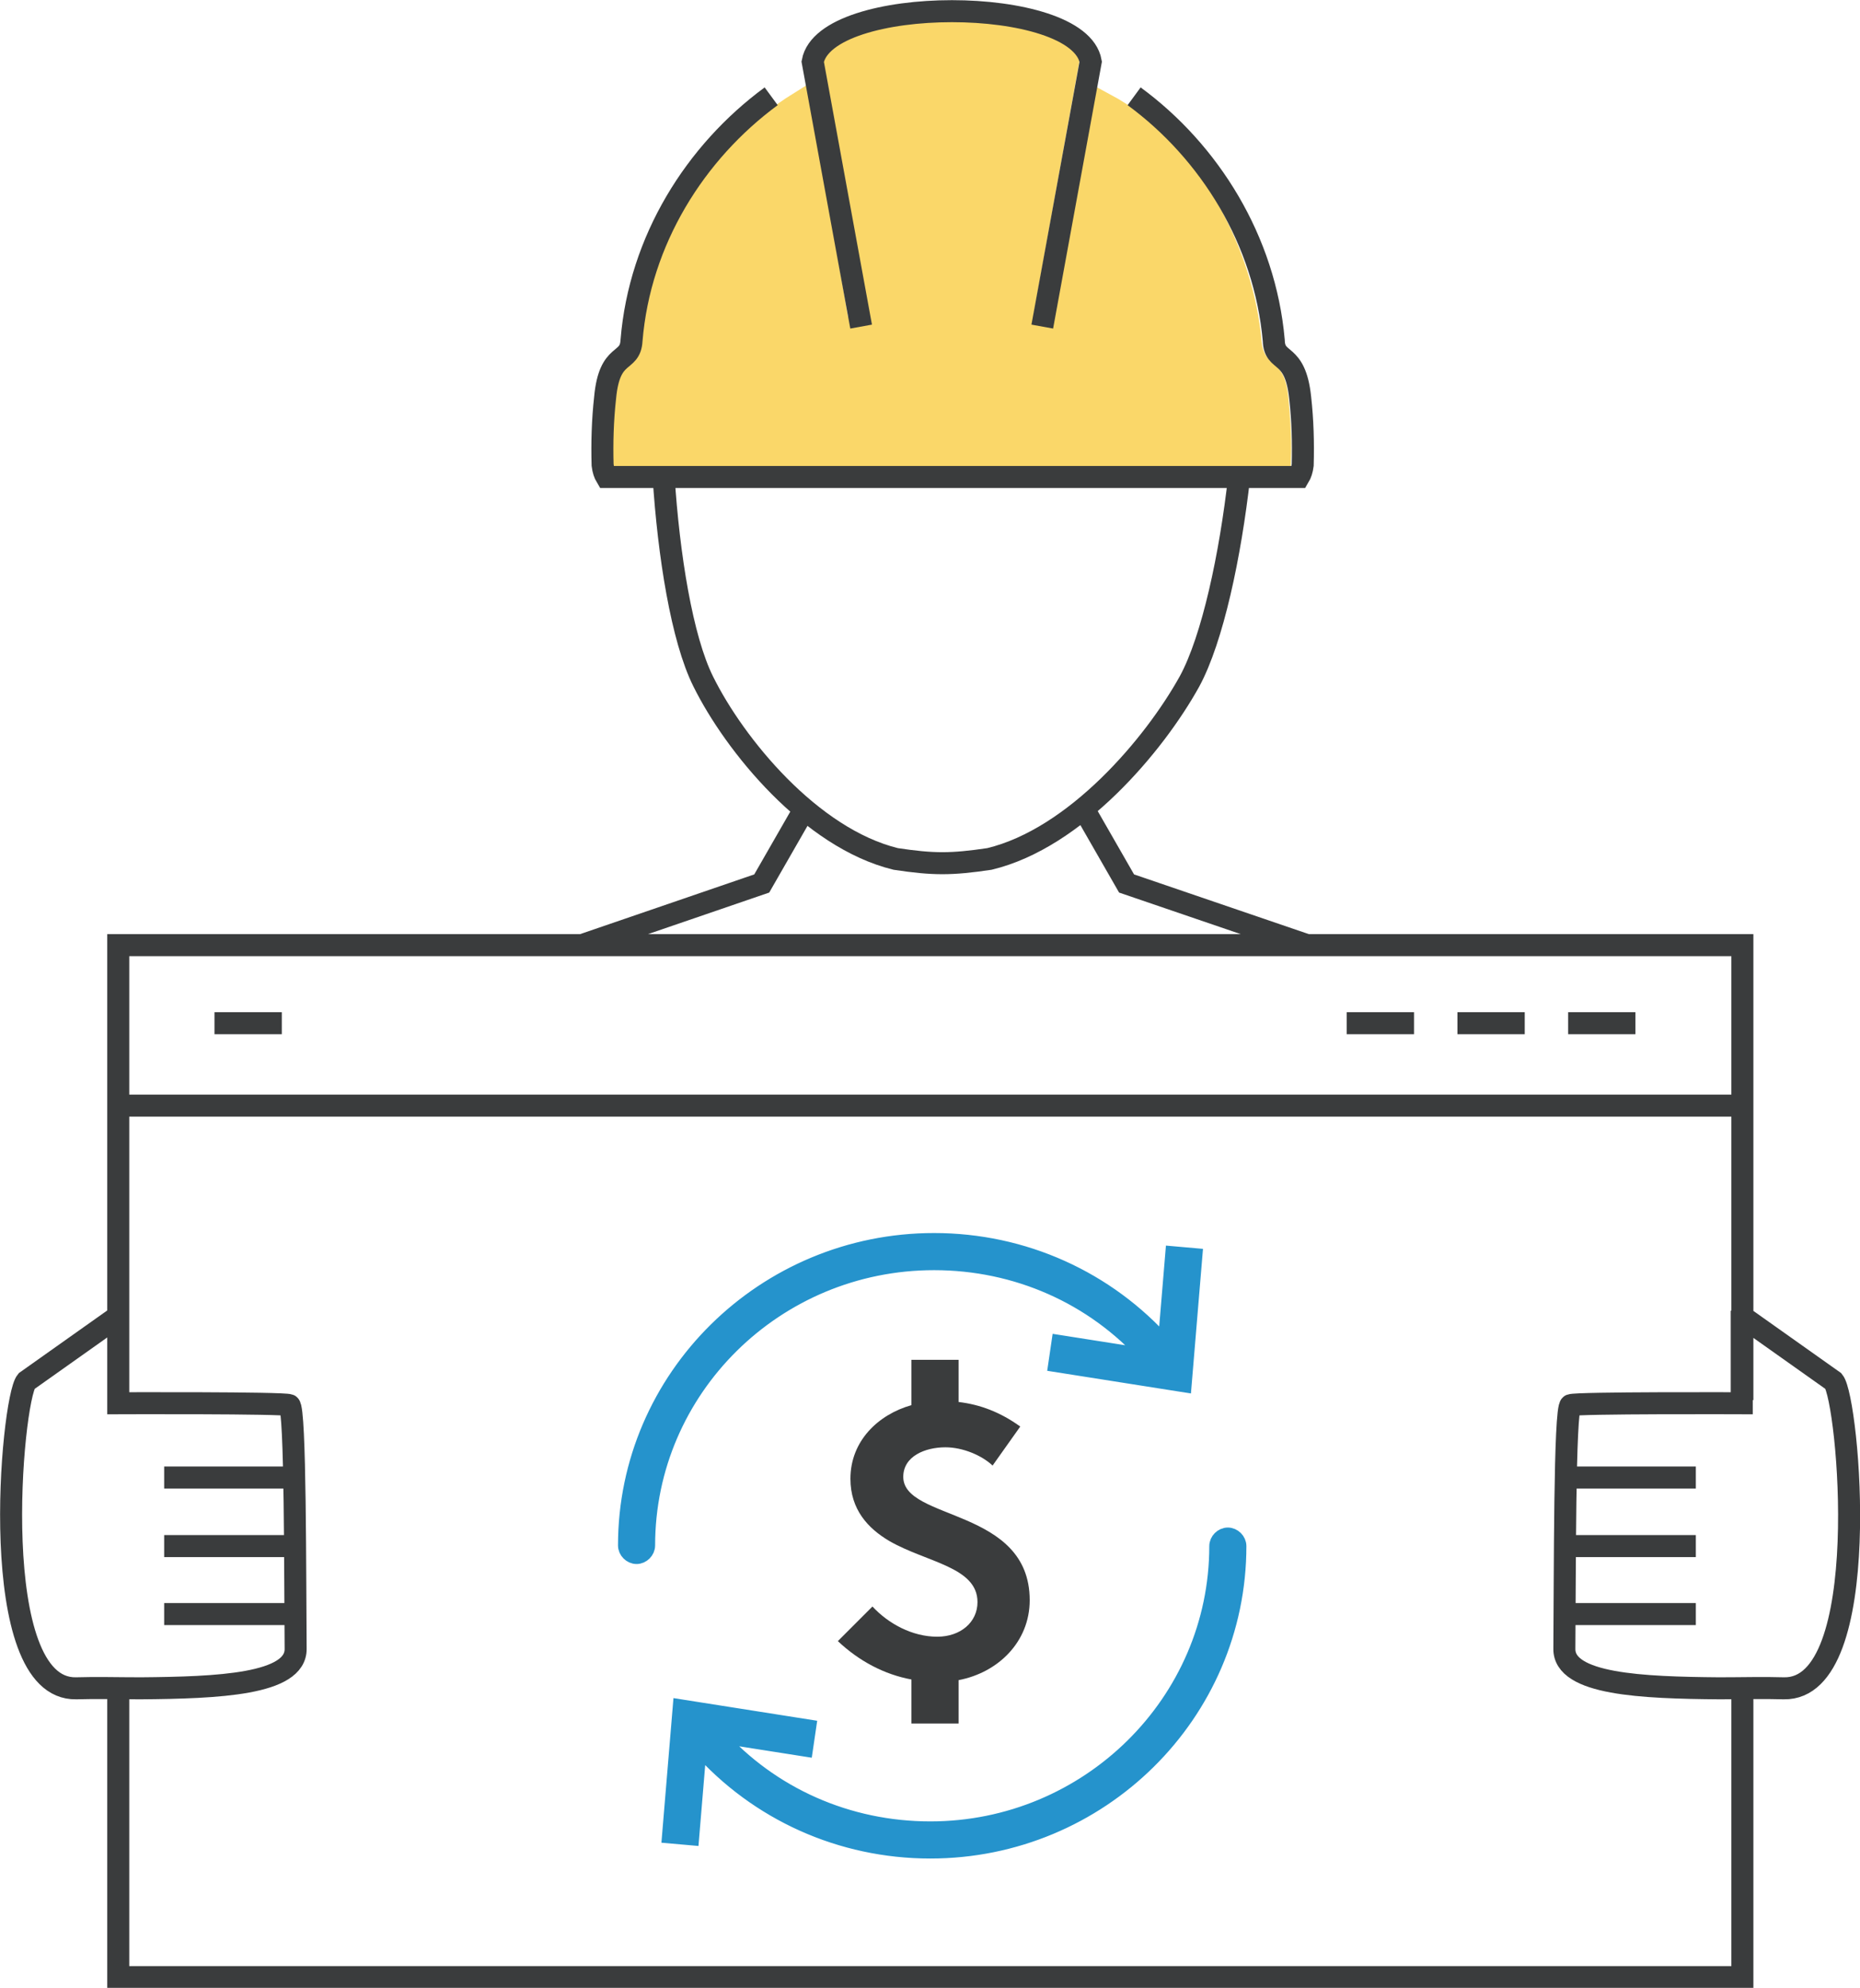
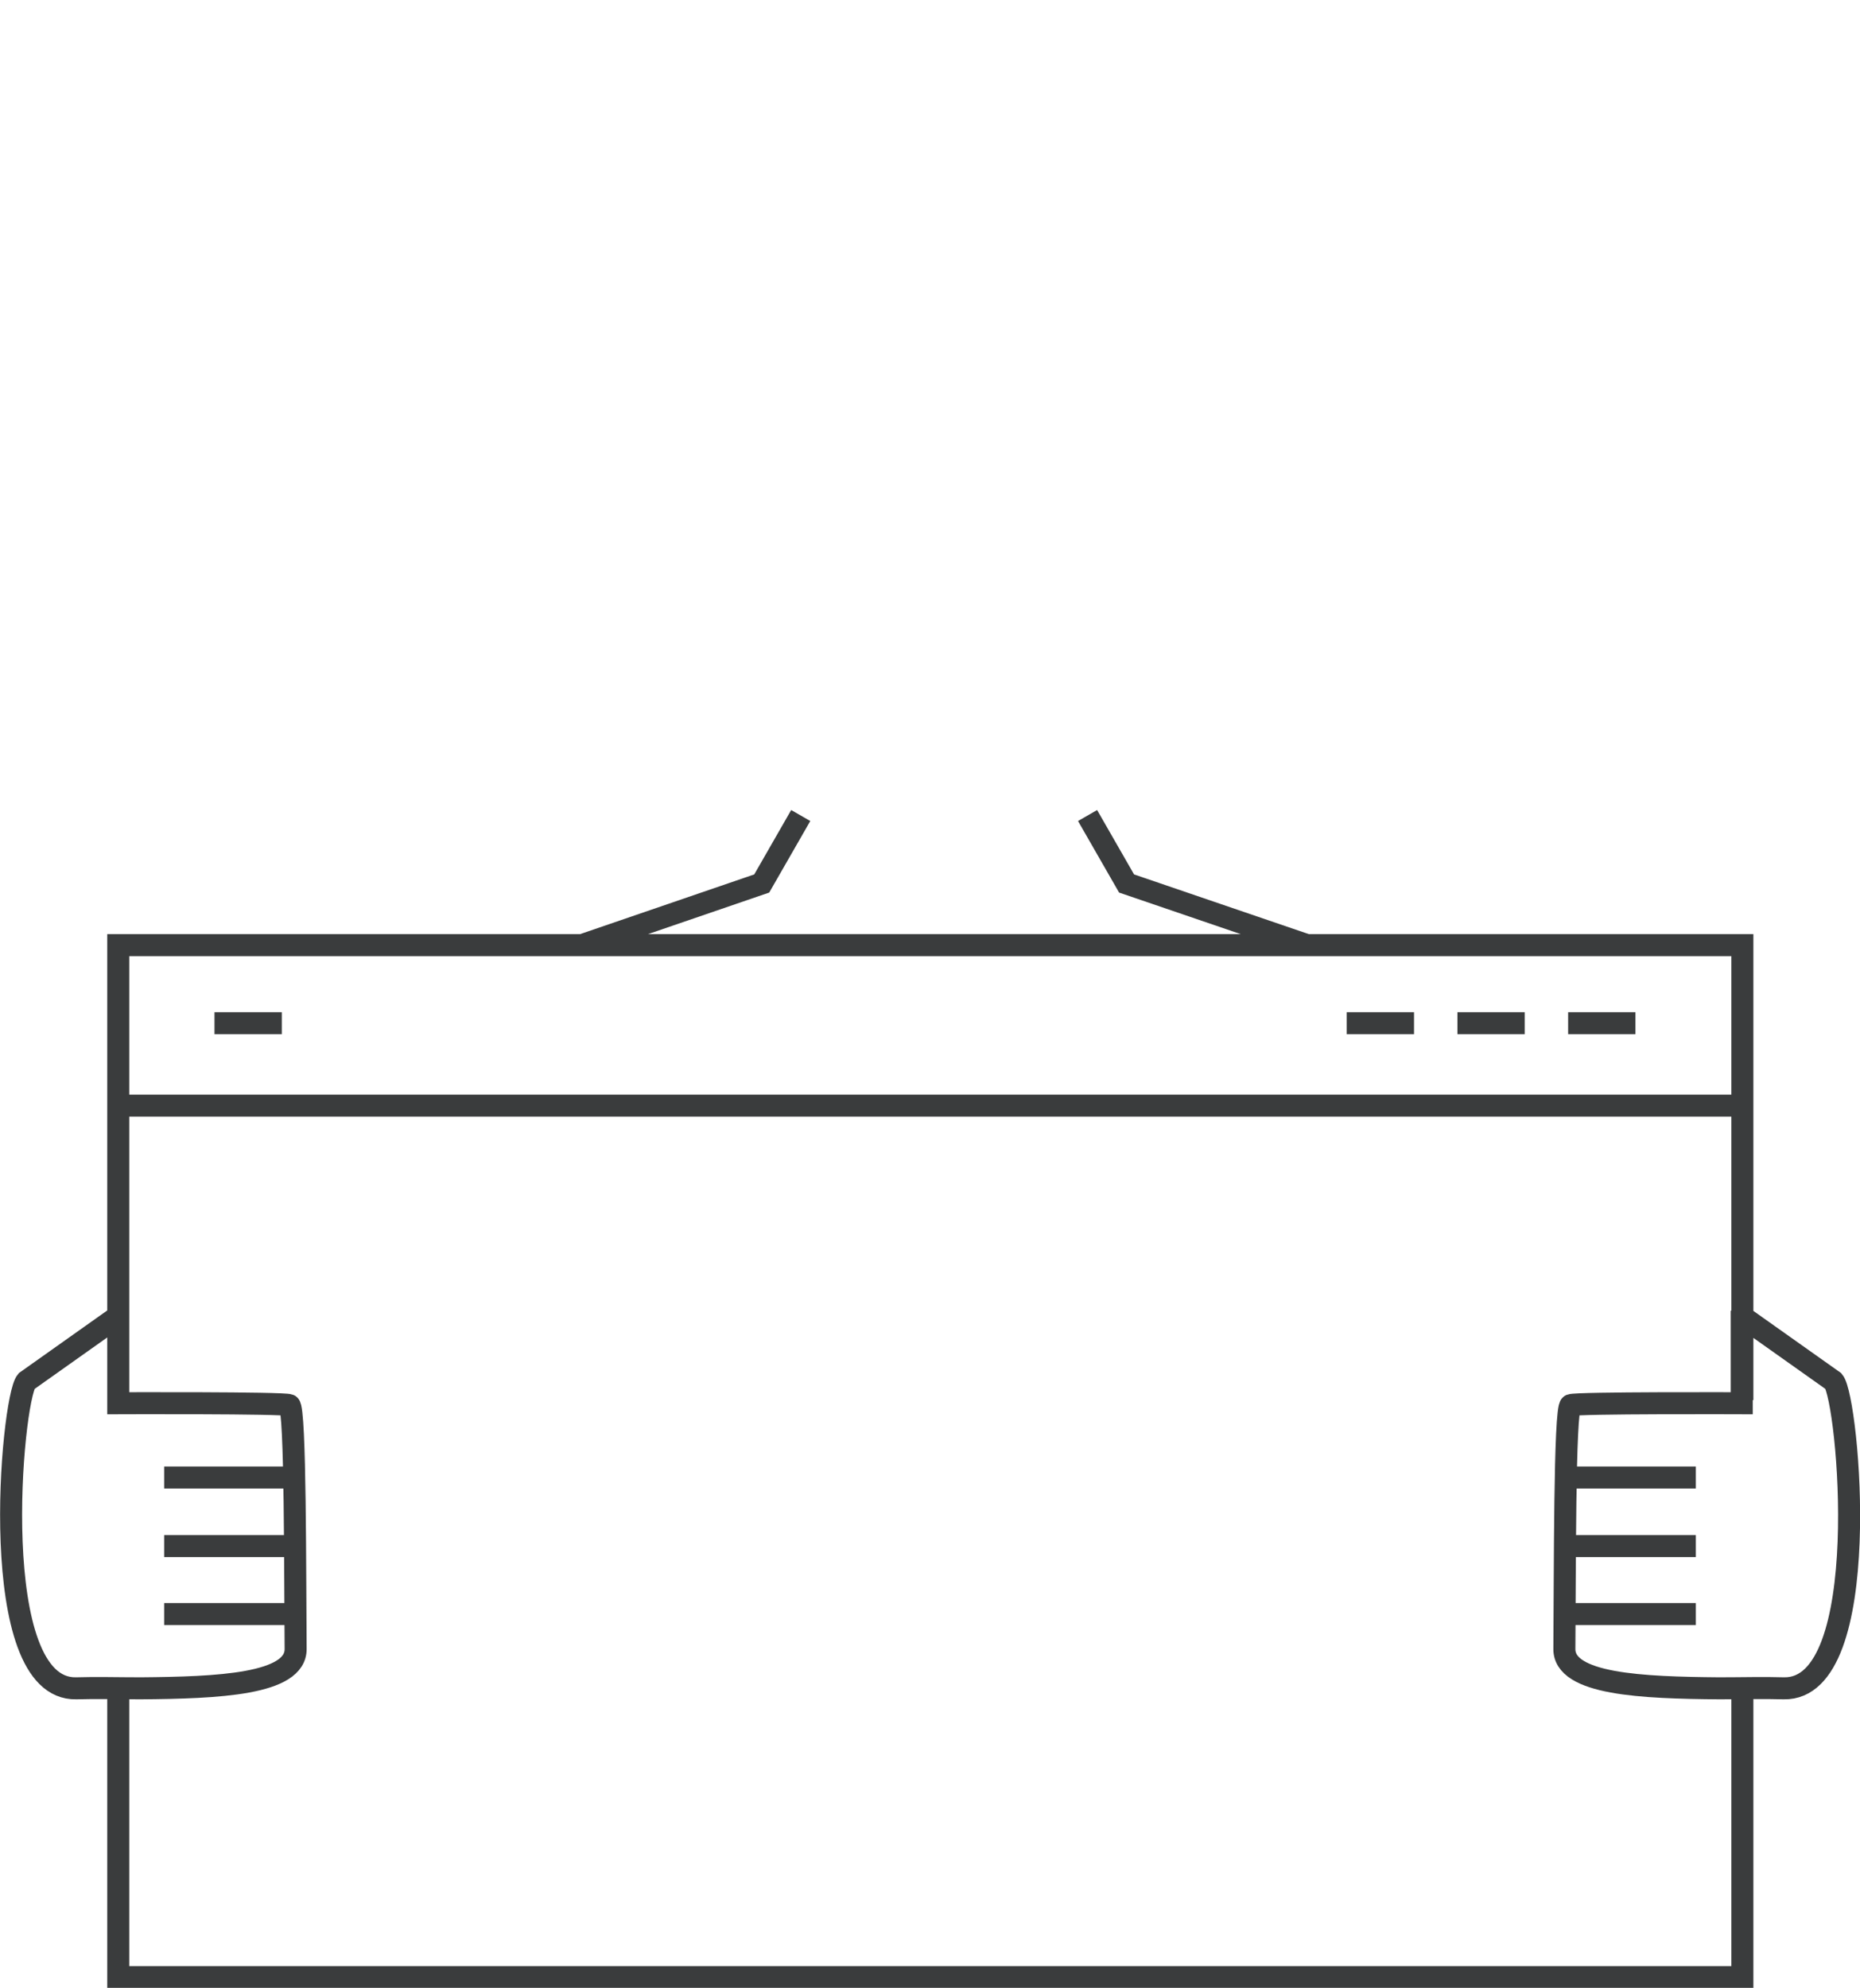
<svg xmlns="http://www.w3.org/2000/svg" version="1.1" id="Calque_1" x="0px" y="0px" viewBox="0 0 295.7 315.9" style="enable-background:new 0 0 295.7 315.9;" xml:space="preserve">
  <style type="text/css">
	.st0{fill:#FAD769;stroke:#FAD769;stroke-width:3.5;stroke-miterlimit:22.926;}
	.st1{fill-rule:evenodd;clip-rule:evenodd;fill:none;stroke:#3A3C3D;stroke-width:3.5;stroke-miterlimit:22.926;}
	.st2{fill:#3A3C3D;}
	.st3{fill:#2593CC;stroke:#2593CC;stroke-width:2.5;stroke-miterlimit:22.926;}
</style>
  <g>
-     <path class="st0" d="M203.5,72.7c0.1-2.9-0.1-6-0.4-9.2c-0.3-3.1-1-3.7-1.7-4.3c-0.9-0.8-2.4-2-2.6-5c-1.1-12.8-8.8-30-23.2-37.7   l-7.2,35.9l-6.1-1.1l7.5-41.4c-1.1-2.2-7.8-5-18.9-5c0,0,0,0,0,0c-11.1,0-17.8,2.8-18.9,5l7.5,41.4l-6.1,1.1l-6.3-36.1   c-12.9,8-22.9,23.9-24.1,38c-0.1,2.9-1.7,4.1-2.6,4.9c-0.7,0.6-1.4,1.1-1.7,4.3c-0.3,3.2-0.5,6.2-0.4,9.2h6.6H203.5z" />
    <g>
      <path class="st1" d="M18.8,221.8v-71.6H277v72.3 M277,267.8v46.4H18.8v-45.7 M18.6,175.7h258.8 M249.3,162.6h10.7 M231.7,162.6    h10.7 M214.1,162.6h10.7 M34.1,162.6h10.7 M291.5,219.5l-14.4-10.2l-0.2,0.1l0,13.6c0,0-26.2-0.1-27.2,0.3c-1,0.4-0.9,27.5-1,38.7    c-0.1,5.7,12.4,6.2,24.6,6.3c3.6,0,7.1-0.1,10.3,0C298.1,268.6,293.9,222.4,291.5,219.5L291.5,219.5z M249,256.5l20.6,0     M249,245.7h20.6 M249,234.8h20.6 M4.2,219.5l14.4-10.2l0.2,0.1V223c0,0,26.2-0.1,27.2,0.3c1,0.4,0.9,27.5,1,38.7    c0.1,5.7-12.4,6.2-24.6,6.3c-3.6,0-7.1-0.1-10.3,0C-2.3,268.6,1.8,222.4,4.2,219.5L4.2,219.5z M46.7,256.5l-20.6,0 M46.7,245.7    H26.1 M46.7,234.8H26.1 M172.9,129.6l6.2,10.8l28.4,9.7 M127.3,129.6l-6.2,10.8l-28.3,9.7" />
    </g>
-     <path class="st1" d="M165.7,51.9l7.7-42.1c-1.9-10.7-42.2-10.7-44.2,0l7.7,42.1 M105.4,75.8h91.5 M122.6,15.3   c-12.1,8.9-20.9,22.9-22.2,38.8c-0.2,3.8-3.5,1.5-4.2,9.1c-0.4,3.6-0.5,7.2-0.4,10.7c0.1,0.8,0.3,1.4,0.6,1.9h9.1   c0.8,12.4,2.9,25.7,6.3,32.5c5,10.1,17.1,24.9,30.6,28.2c6,0.9,8.8,0.9,14.9,0c13.7-3.3,26.2-18.1,31.8-28.2   c3.7-6.8,6.5-20.1,7.9-32.5h9.5c0.3-0.5,0.5-1.1,0.6-1.9c0.1-3.6,0-7.1-0.4-10.7c-0.8-7.6-4.1-5.3-4.2-9.1   c-1.4-15.9-10.2-30-22.2-38.8" />
    <g>
-       <path class="st2" d="M138.7,255.3c2.5,2.7,6.3,4.8,10.3,4.8c3.7,0,6.4-2.3,6.4-5.5c0-5.6-8.1-6.3-14-9.7c-3.4-2-6.2-5-6.2-9.9    c0-6,4.4-10.2,9.7-11.7v-7.2h7.5v6.7c3.4,0.4,6.6,1.6,9.8,3.9l-4.4,6.2c-1.7-1.6-4.7-2.9-7.5-2.9c-3.2,0-6.7,1.4-6.7,4.7    c0,7,20.1,4.9,20.1,19.6c0,6.6-5,11.5-11.3,12.7v6.9h-7.5v-7c-4.3-0.8-8.3-2.9-11.7-6.1L138.7,255.3z" />
-     </g>
-     <path class="st3" d="M109.9,292l-3.4-0.3l1.7-20.4l20.3,3.2l-0.5,3.4l-14-2.2c8.6,9.6,20.8,15,33.9,15c25.1,0,45.6-20.2,45.6-45   c0-0.9,0.8-1.7,1.7-1.7c0.9,0,1.7,0.8,1.7,1.7c0,26.7-22,48.4-49,48.4c-14.2,0-27.5-6-36.8-16.5L109.9,292z M167.9,216.8l20.3,3.2   l1.7-20.4l-3.4-0.3l-1.2,14.4c-9.3-10.5-22.6-16.5-36.8-16.5c-27,0-49,21.7-49,48.4c0,0.9,0.8,1.7,1.7,1.7c0.9,0,1.7-0.8,1.7-1.7   c0-24.8,20.4-45,45.6-45c13.1,0,25.3,5.4,33.9,15l-14-2.2L167.9,216.8z" />
+       </g>
  </g>
</svg>